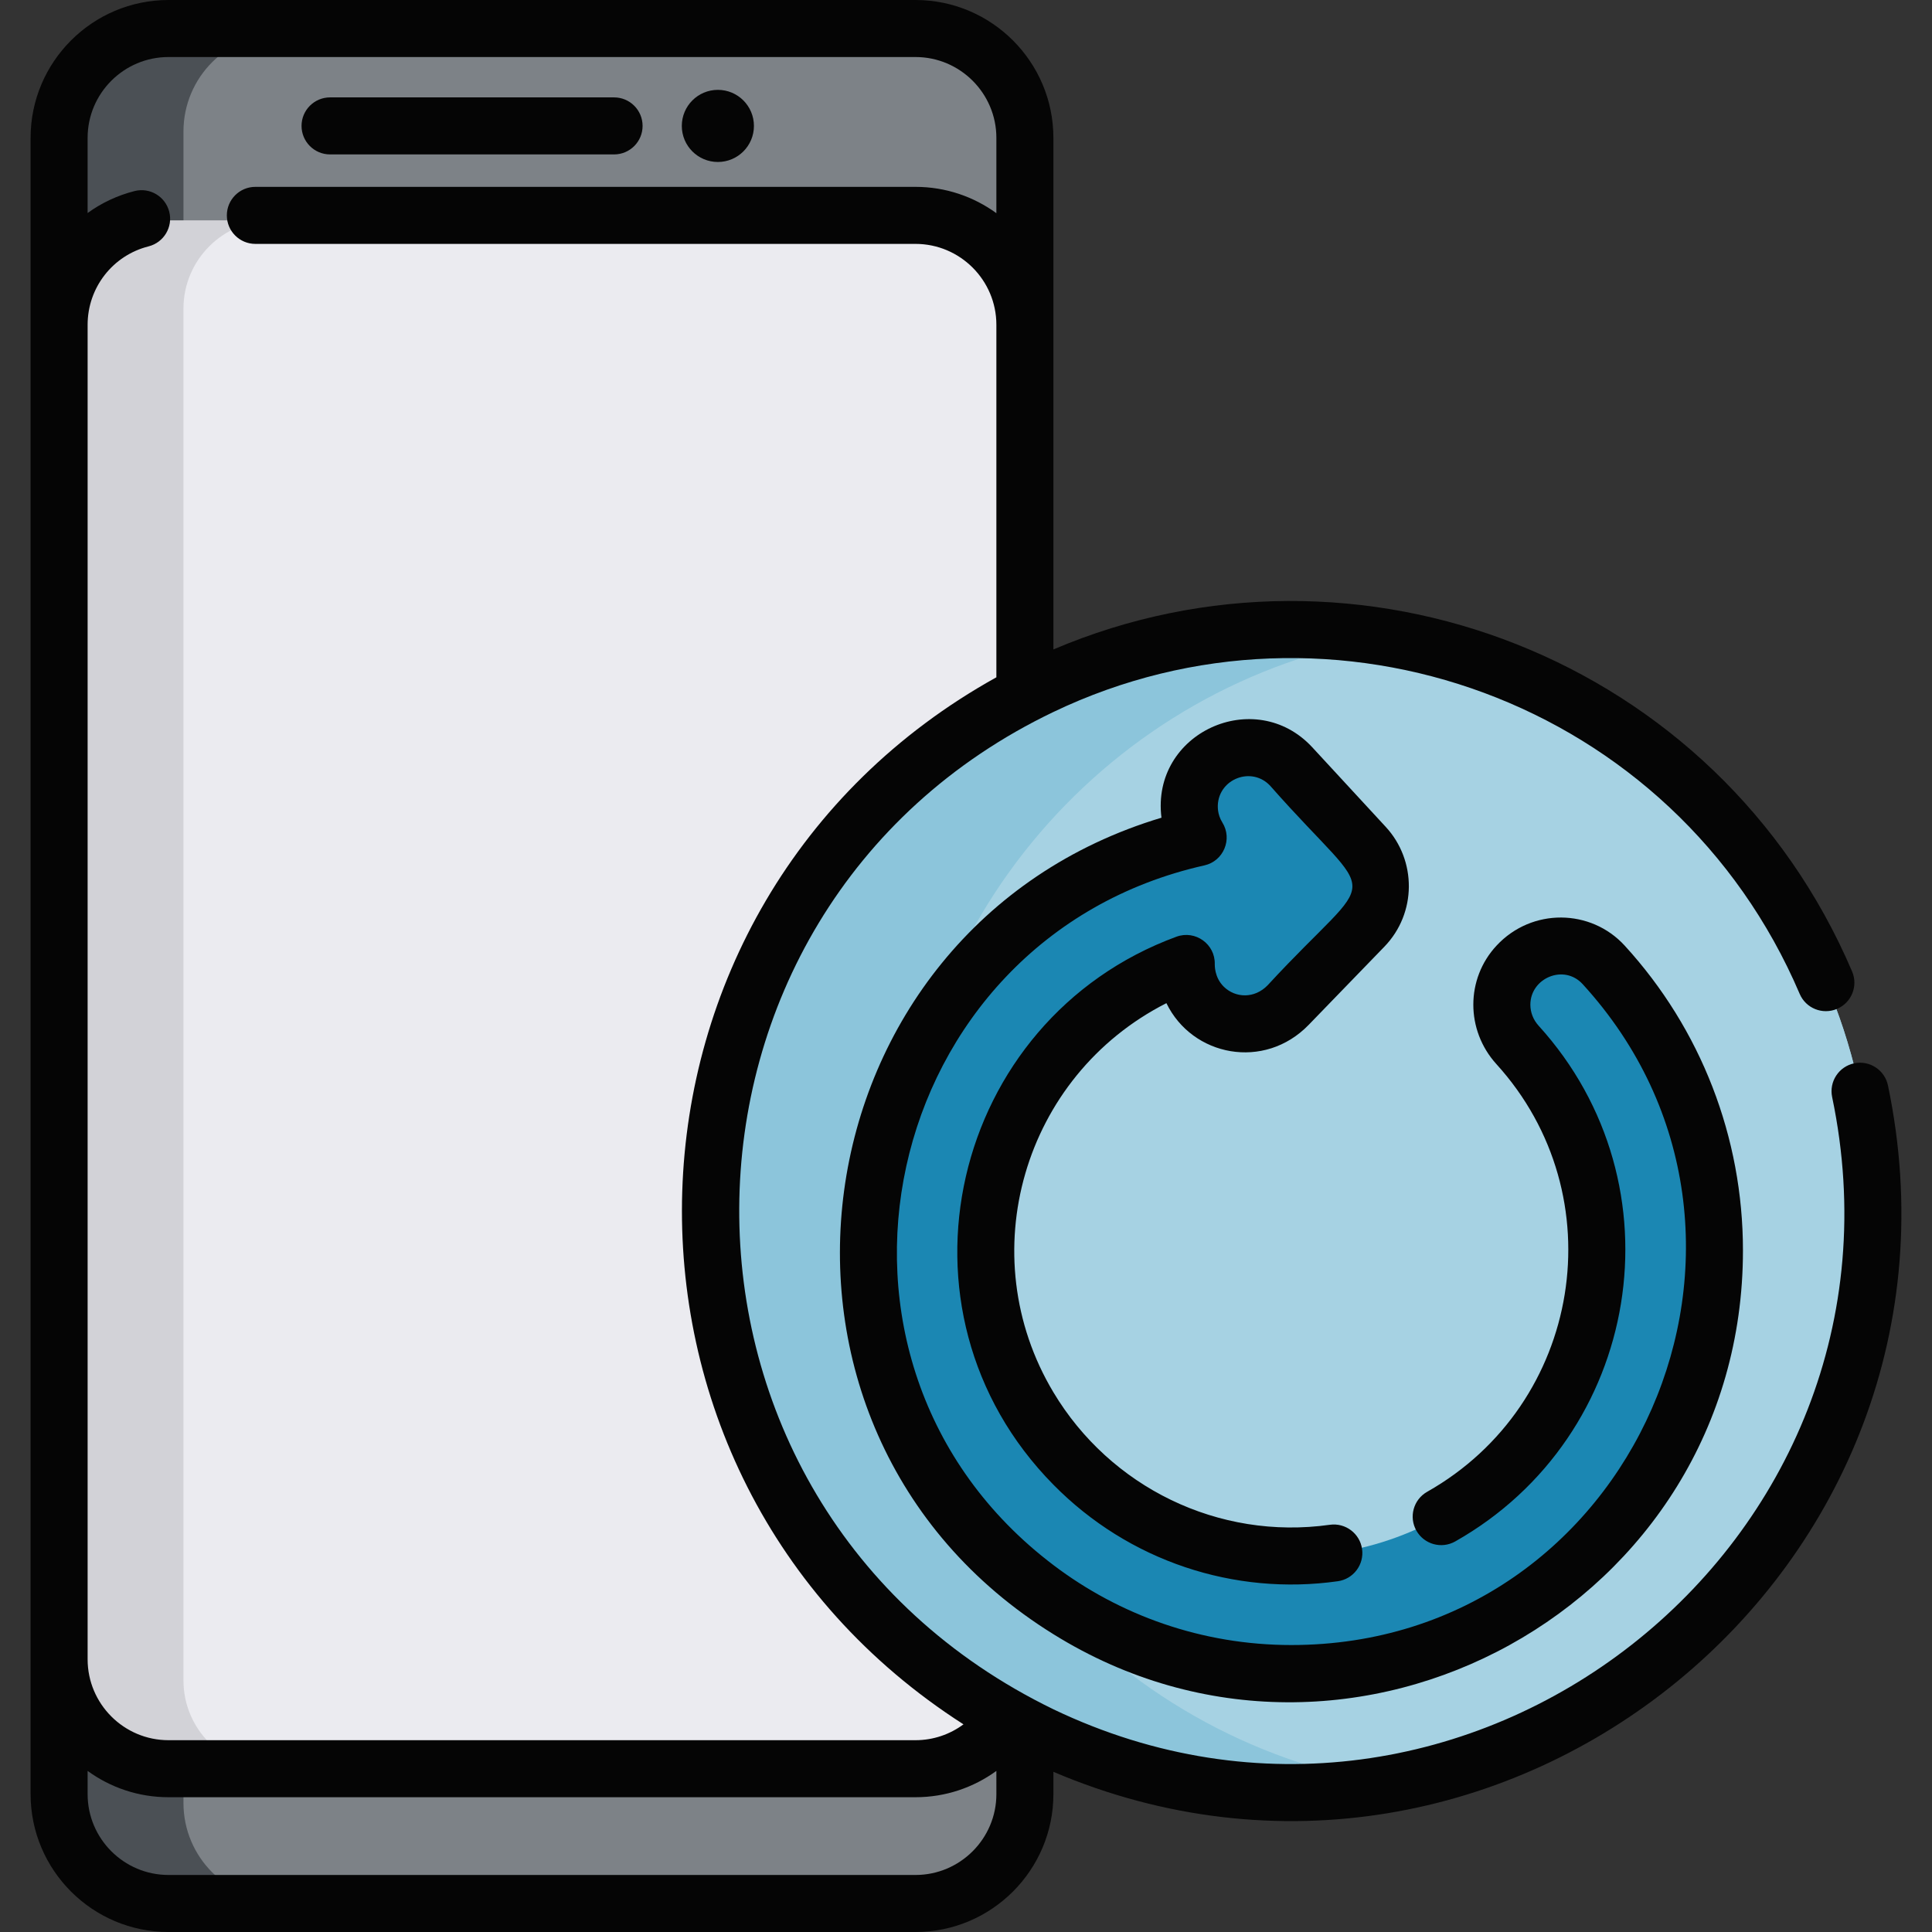
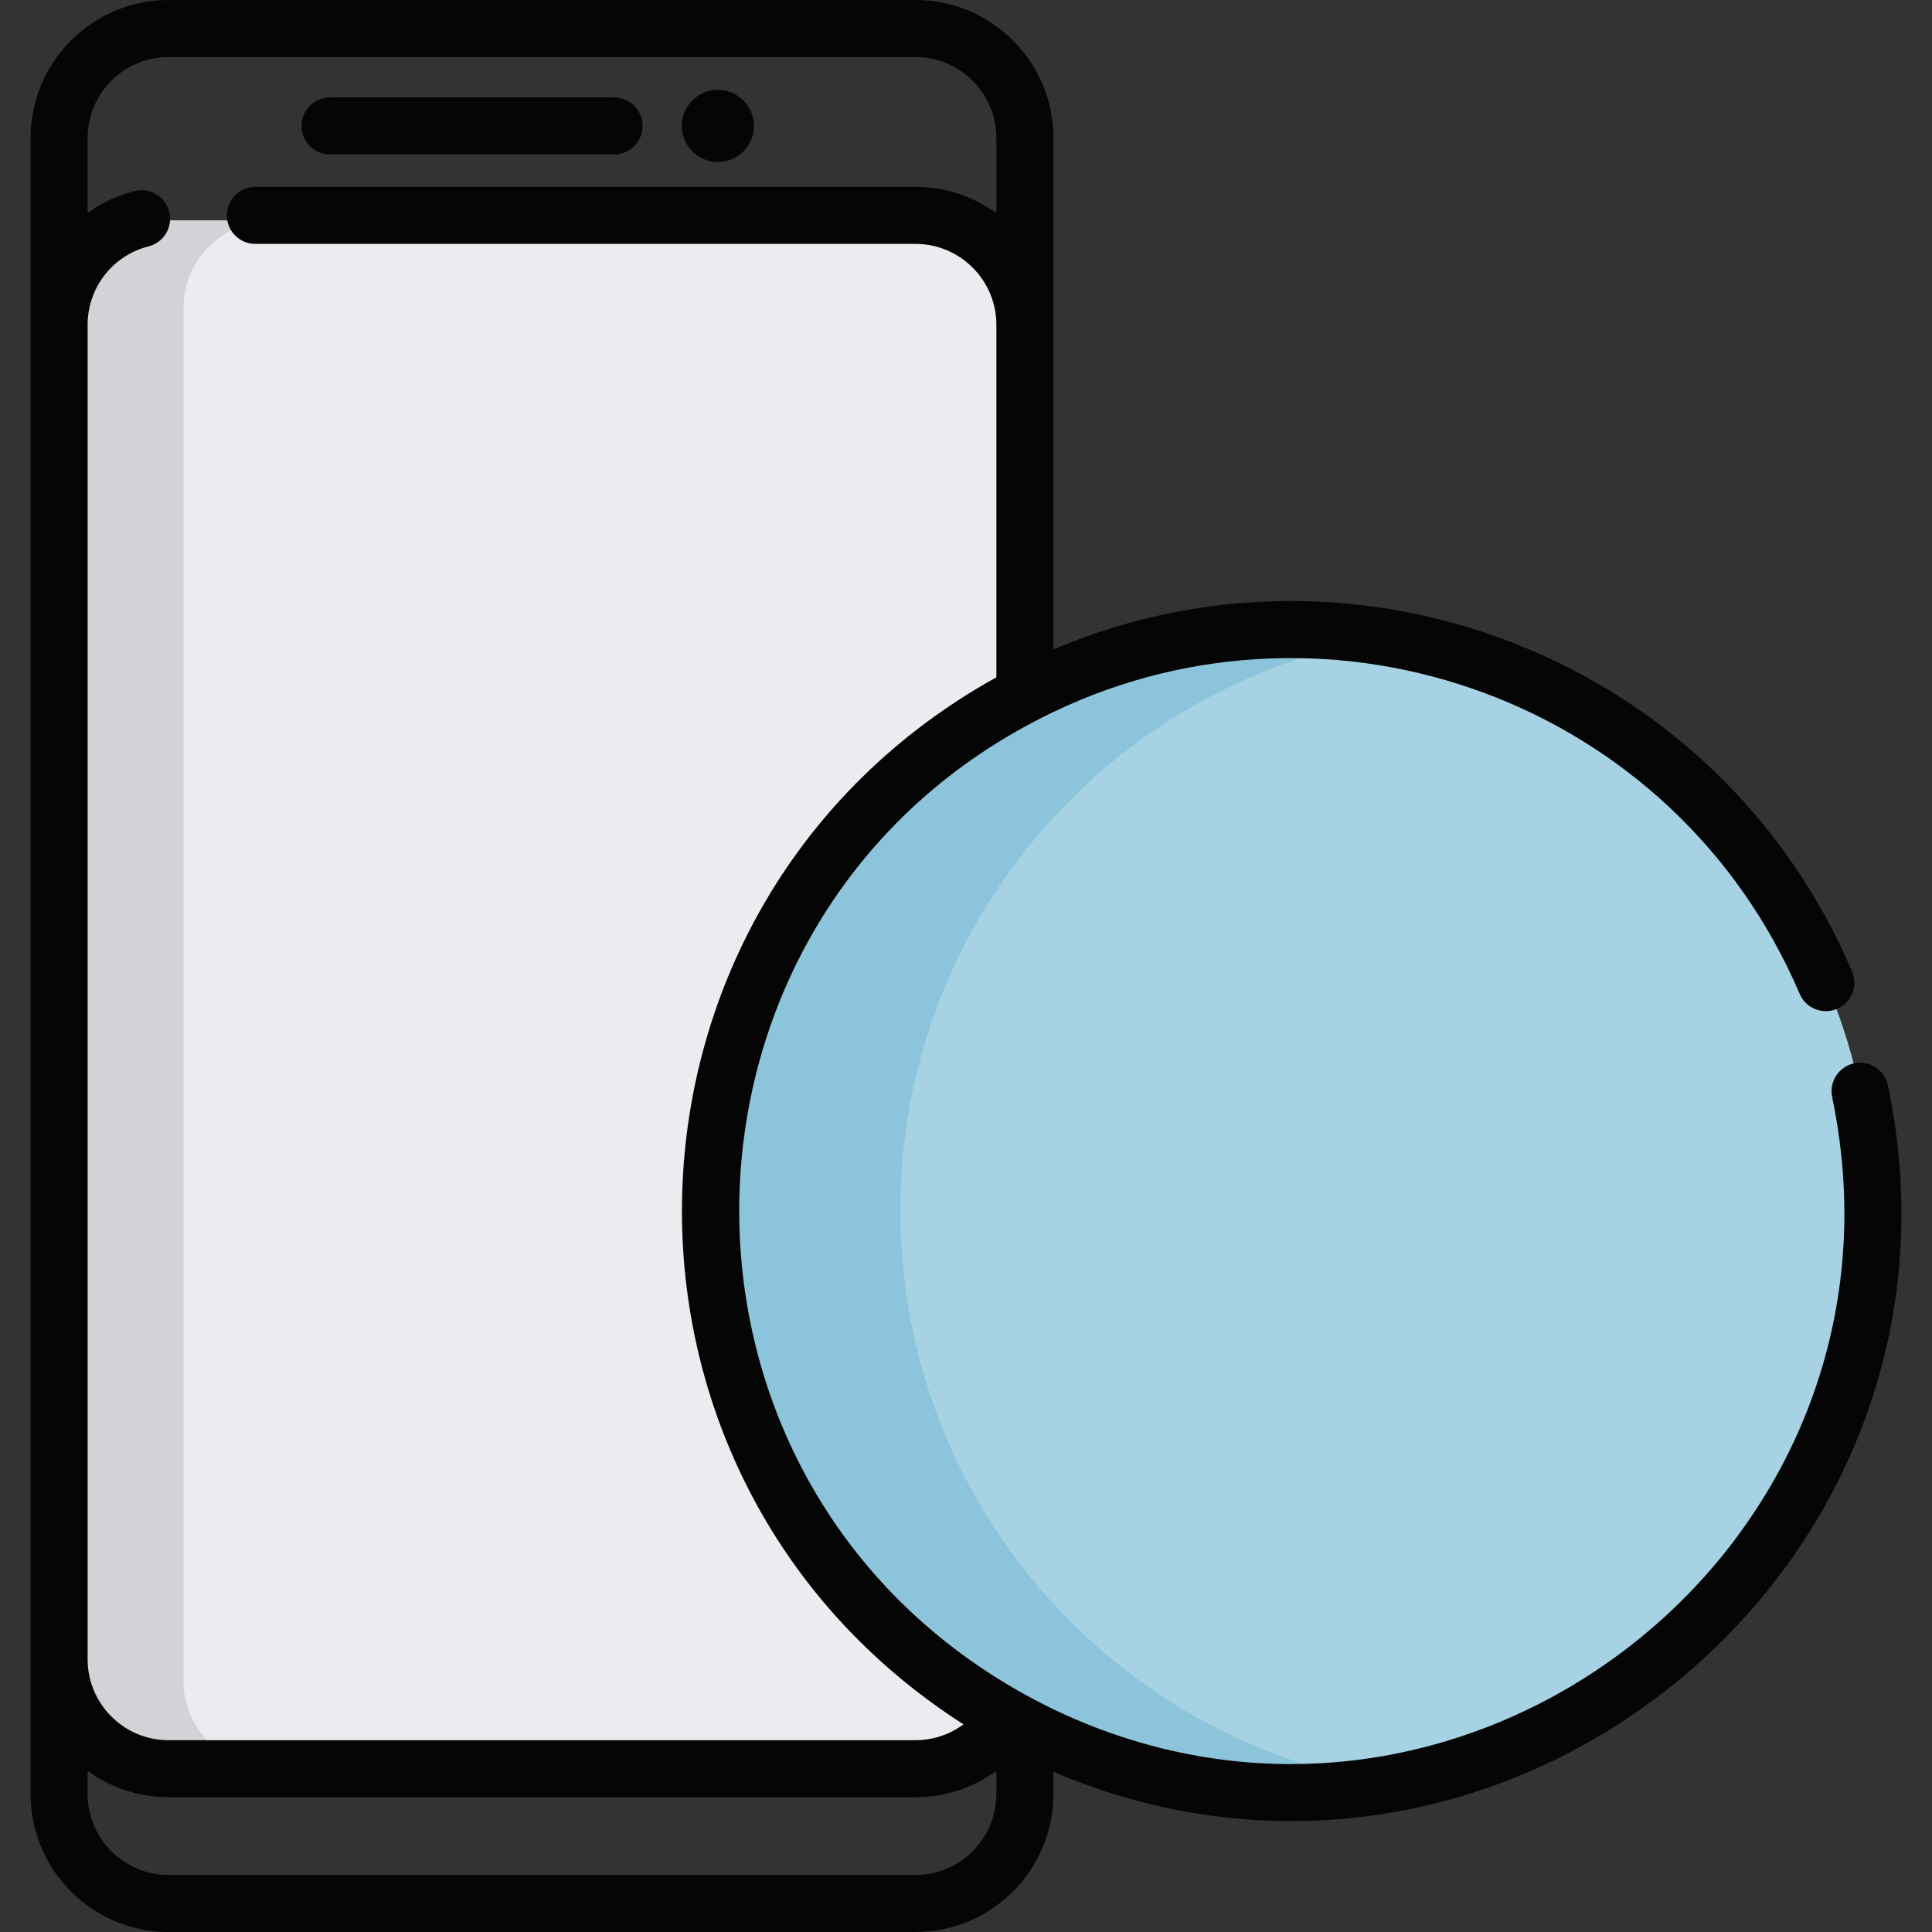
<svg xmlns="http://www.w3.org/2000/svg" version="1.1" id="Capa_1" x="0px" y="0px" viewBox="0 0 512 512" style="enable-background:new 0 0 512 512;" xml:space="preserve">
  <rect x="0" y="0" width="512" height="512" fill="#333333" stroke="none" />
-   <path style="fill:#4B5055;" d="M271.605,34.851v442.953c0,14.357-11.637,25.994-25.994,25.994H41.577  c-14.357,0-25.994-11.637-25.994-25.994V34.851c0-14.357,11.637-25.994,25.994-25.994h204.035  C259.968,8.856,271.605,20.493,271.605,34.851z" />
-   <path style="fill:#7D8287;" d="M271.605,34.851v442.953c0,14.357-11.637,25.994-25.994,25.994H74.603  c-14.347,0-25.984-11.637-25.984-25.994V34.851c0-14.357,11.637-25.994,25.984-25.994h171.008  C259.968,8.856,271.605,20.493,271.605,34.851z" />
  <path style="fill:#D2D2D7;" d="M271.605,81.792v363.535c0,12.917-10.459,23.395-23.387,23.395H38.968  c-12.928,0-23.387-10.478-23.387-23.395V81.792c0-12.917,10.459-23.395,23.387-23.395h209.25  C261.147,58.397,271.605,68.875,271.605,81.792z" />
  <path style="fill:#EBEBF0;" d="M271.605,81.792v363.535c0,12.917-10.492,23.395-23.463,23.395H72.081  c-12.97,0-23.463-10.478-23.463-23.395V81.792c0-12.917,10.492-23.395,23.463-23.395h176.062  C261.113,58.397,271.605,68.875,271.605,81.792z" />
  <path style="fill:#8CC5DB;" d="M496.187,320.83c0,76.472-55.727,139.917-128.793,151.937c-8.191,1.34-16.614,2.045-25.188,2.045  c-85.036,0-153.982-68.936-153.982-153.982c0-85.036,68.946-153.982,153.982-153.982c8.574,0,16.997,0.705,25.188,2.045  C440.46,180.923,496.187,244.368,496.187,320.83z" />
  <path style="fill:#A6D2E3;" d="M496.187,320.83c0,76.472-55.727,139.917-128.793,151.937  C294.337,460.747,238.6,397.302,238.6,320.83c0-76.462,55.737-139.907,128.793-151.937  C440.46,180.923,496.187,244.368,496.187,320.83z" />
-   <path style="fill:#1B87B3;" d="M454.347,331.375c0,61.831-50.307,112.138-112.138,112.138c-61.839,0-112.145-50.307-112.145-112.138  c0-28.92,11.016-56.392,31.024-77.358c15.458-16.205,35.029-27.238,56.431-32.053c-1.644-2.626-2.469-5.696-2.337-8.866  c0.163-4.16,1.939-8.002,4.994-10.822c3.717-3.436,8.672-4.713,13.308-3.88c3.233,0.568,6.311,2.158,8.71,4.753l19.478,21.099  c5.61,6.069,5.493,15.473-0.249,21.41l-11.079,11.438l-8.964,9.252c-2.713,2.8-6.321,4.647-10.208,4.943  c-4.523,0.345-8.856-1.229-12.069-4.339c-3.256-3.156-4.838-7.401-4.729-11.617c-31.095,11.421-53.144,41.395-53.144,76.042  c0,44.651,36.33,80.973,80.981,80.973c44.643,0,80.973-36.322,80.973-80.973c0-20.479-7.7-39.786-21.035-54.465  c-5.48-6.032-5.56-15.205-0.009-21.171l0.064-0.07c6.162-6.625,16.693-6.634,22.798,0.043  C443.601,276.06,454.347,302.899,454.347,331.375z" />
  <g>
    <path style="fill:#050505;" d="M500.328,287.642c-0.856-4.081-4.856-6.7-8.937-5.854c-4.091,0.856-6.71,4.856-5.854,8.947   c24.848,118.882-97.868,214.207-206.374,162.244c-112.022-54.424-109.998-211.634,0-264.297   c73.885-35.384,164.581-3.021,197.769,74.699c1.632,3.839,6.075,5.622,9.914,3.98c3.839-1.642,5.622-6.075,3.98-9.914   c-35.487-83.109-131.037-119.677-211.663-85.338c0-11.954,0-102.721,0-135.564C279.164,16.393,262.761,0,242.61,0H44.66   C24.499,0,8.106,16.393,8.106,36.543c0,72.745,0,423.66,0,438.913C8.106,495.607,24.499,512,44.66,512H242.61   c20.151,0,36.553-16.393,36.553-36.543v-5.904C398.16,520.234,527.101,415.795,500.328,287.642z M23.219,86.074   c0-9.834,6.64-18.388,16.161-20.785c4.04-1.028,6.499-5.138,5.471-9.179c-1.028-4.05-5.128-6.499-9.179-5.481   c-4.594,1.169-8.796,3.164-12.453,5.824V36.543c0-11.818,9.612-21.43,21.44-21.43H242.61c11.818,0,21.44,9.612,21.44,21.43v19.949   c-6.025-4.383-13.441-6.972-21.44-6.972H67.672c-4.171,0-7.557,3.385-7.557,7.557s3.385,7.557,7.557,7.557H242.61   c11.818,0,21.44,9.612,21.44,21.44v93.419c-107.091,59.464-111.991,211.331-8.715,277.476c-3.567,2.64-7.97,4.201-12.725,4.201   H44.66c-11.828,0-21.44-9.622-21.44-21.44V86.074z M264.051,475.457c0,11.818-9.622,21.43-21.44,21.43H44.66   c-11.828,0-21.44-9.612-21.44-21.43v-6.146c6.025,4.383,13.43,6.972,21.44,6.972H242.61c8,0,15.415-2.589,21.44-6.972   L264.051,475.457L264.051,475.457z" />
-     <path style="fill:#050505;" d="M279.164,433.08c78.84,49.047,182.737-7.558,182.737-101.701c0-29.984-11.123-58.669-31.324-80.764   c-8.97-9.826-24.633-10.062-33.974-0.02c-8.201,8.805-8.197,22.412-0.05,31.395c31.708,34.902,22.681,90.152-18.337,113.348   c-3.637,2.055-4.917,6.67-2.861,10.297c2.055,3.637,6.66,4.917,10.297,2.861c49.303-27.885,60.425-94.464,22.095-136.672   c-1.411-1.542-2.186-3.526-2.186-5.572c0-7.05,8.895-10.876,13.864-5.441c60.836,66.532,13.737,175.14-77.218,175.14   c-23.647,0-45.5-7.889-63.042-21.189c-71.215-53.934-46.099-166.098,40.019-185.427c5.057-1.131,7.51-6.96,4.745-11.375   c-1.395-2.236-1.175-4.37-1.199-4.564c0.301-7.101,9.076-10.367,13.914-5.118c29.138,33.065,29.095,20.507-0.695,52.815   c-3.523,3.64-8.551,3.376-11.587,0.433c-2.619-2.535-2.418-5.9-2.438-6.005c0.149-5.291-5.119-9.122-10.156-7.284   c-59.776,21.96-78.158,99.058-32.604,145.226c19.96,20.273,47.955,29.458,75.364,25.581c4.131-0.574,7.012-4.393,6.438-8.524   c-0.584-4.131-4.403-7.012-8.534-6.438c-29.58,4.163-58.237-10.005-73.268-35.113c-21.799-36.398-8.038-83.826,29.944-103.121   c6.871,14.157,25.977,17.853,37.702,5.753l20.04-20.695c8.633-8.902,8.597-22.893,0.373-31.788l-19.476-21.098   c-15.143-16.332-42.765-3.852-39.949,18.68C209.776,246.117,191.126,378.492,279.164,433.08z" />
    <path style="fill:#050505;" d="M87.469,40.923h75.267c4.173,0,7.557-3.382,7.557-7.557s-3.383-7.557-7.557-7.557H87.469   c-4.173,0-7.557,3.382-7.557,7.557S83.296,40.923,87.469,40.923z" />
    <circle style="fill:#050505;" cx="190.243" cy="33.37" r="9.557" />
  </g>
  <g>
</g>
  <g>
</g>
  <g>
</g>
  <g>
</g>
  <g>
</g>
  <g>
</g>
  <g>
</g>
  <g>
</g>
  <g>
</g>
  <g>
</g>
  <g>
</g>
  <g>
</g>
  <g>
</g>
  <g>
</g>
  <g>
</g>
</svg>